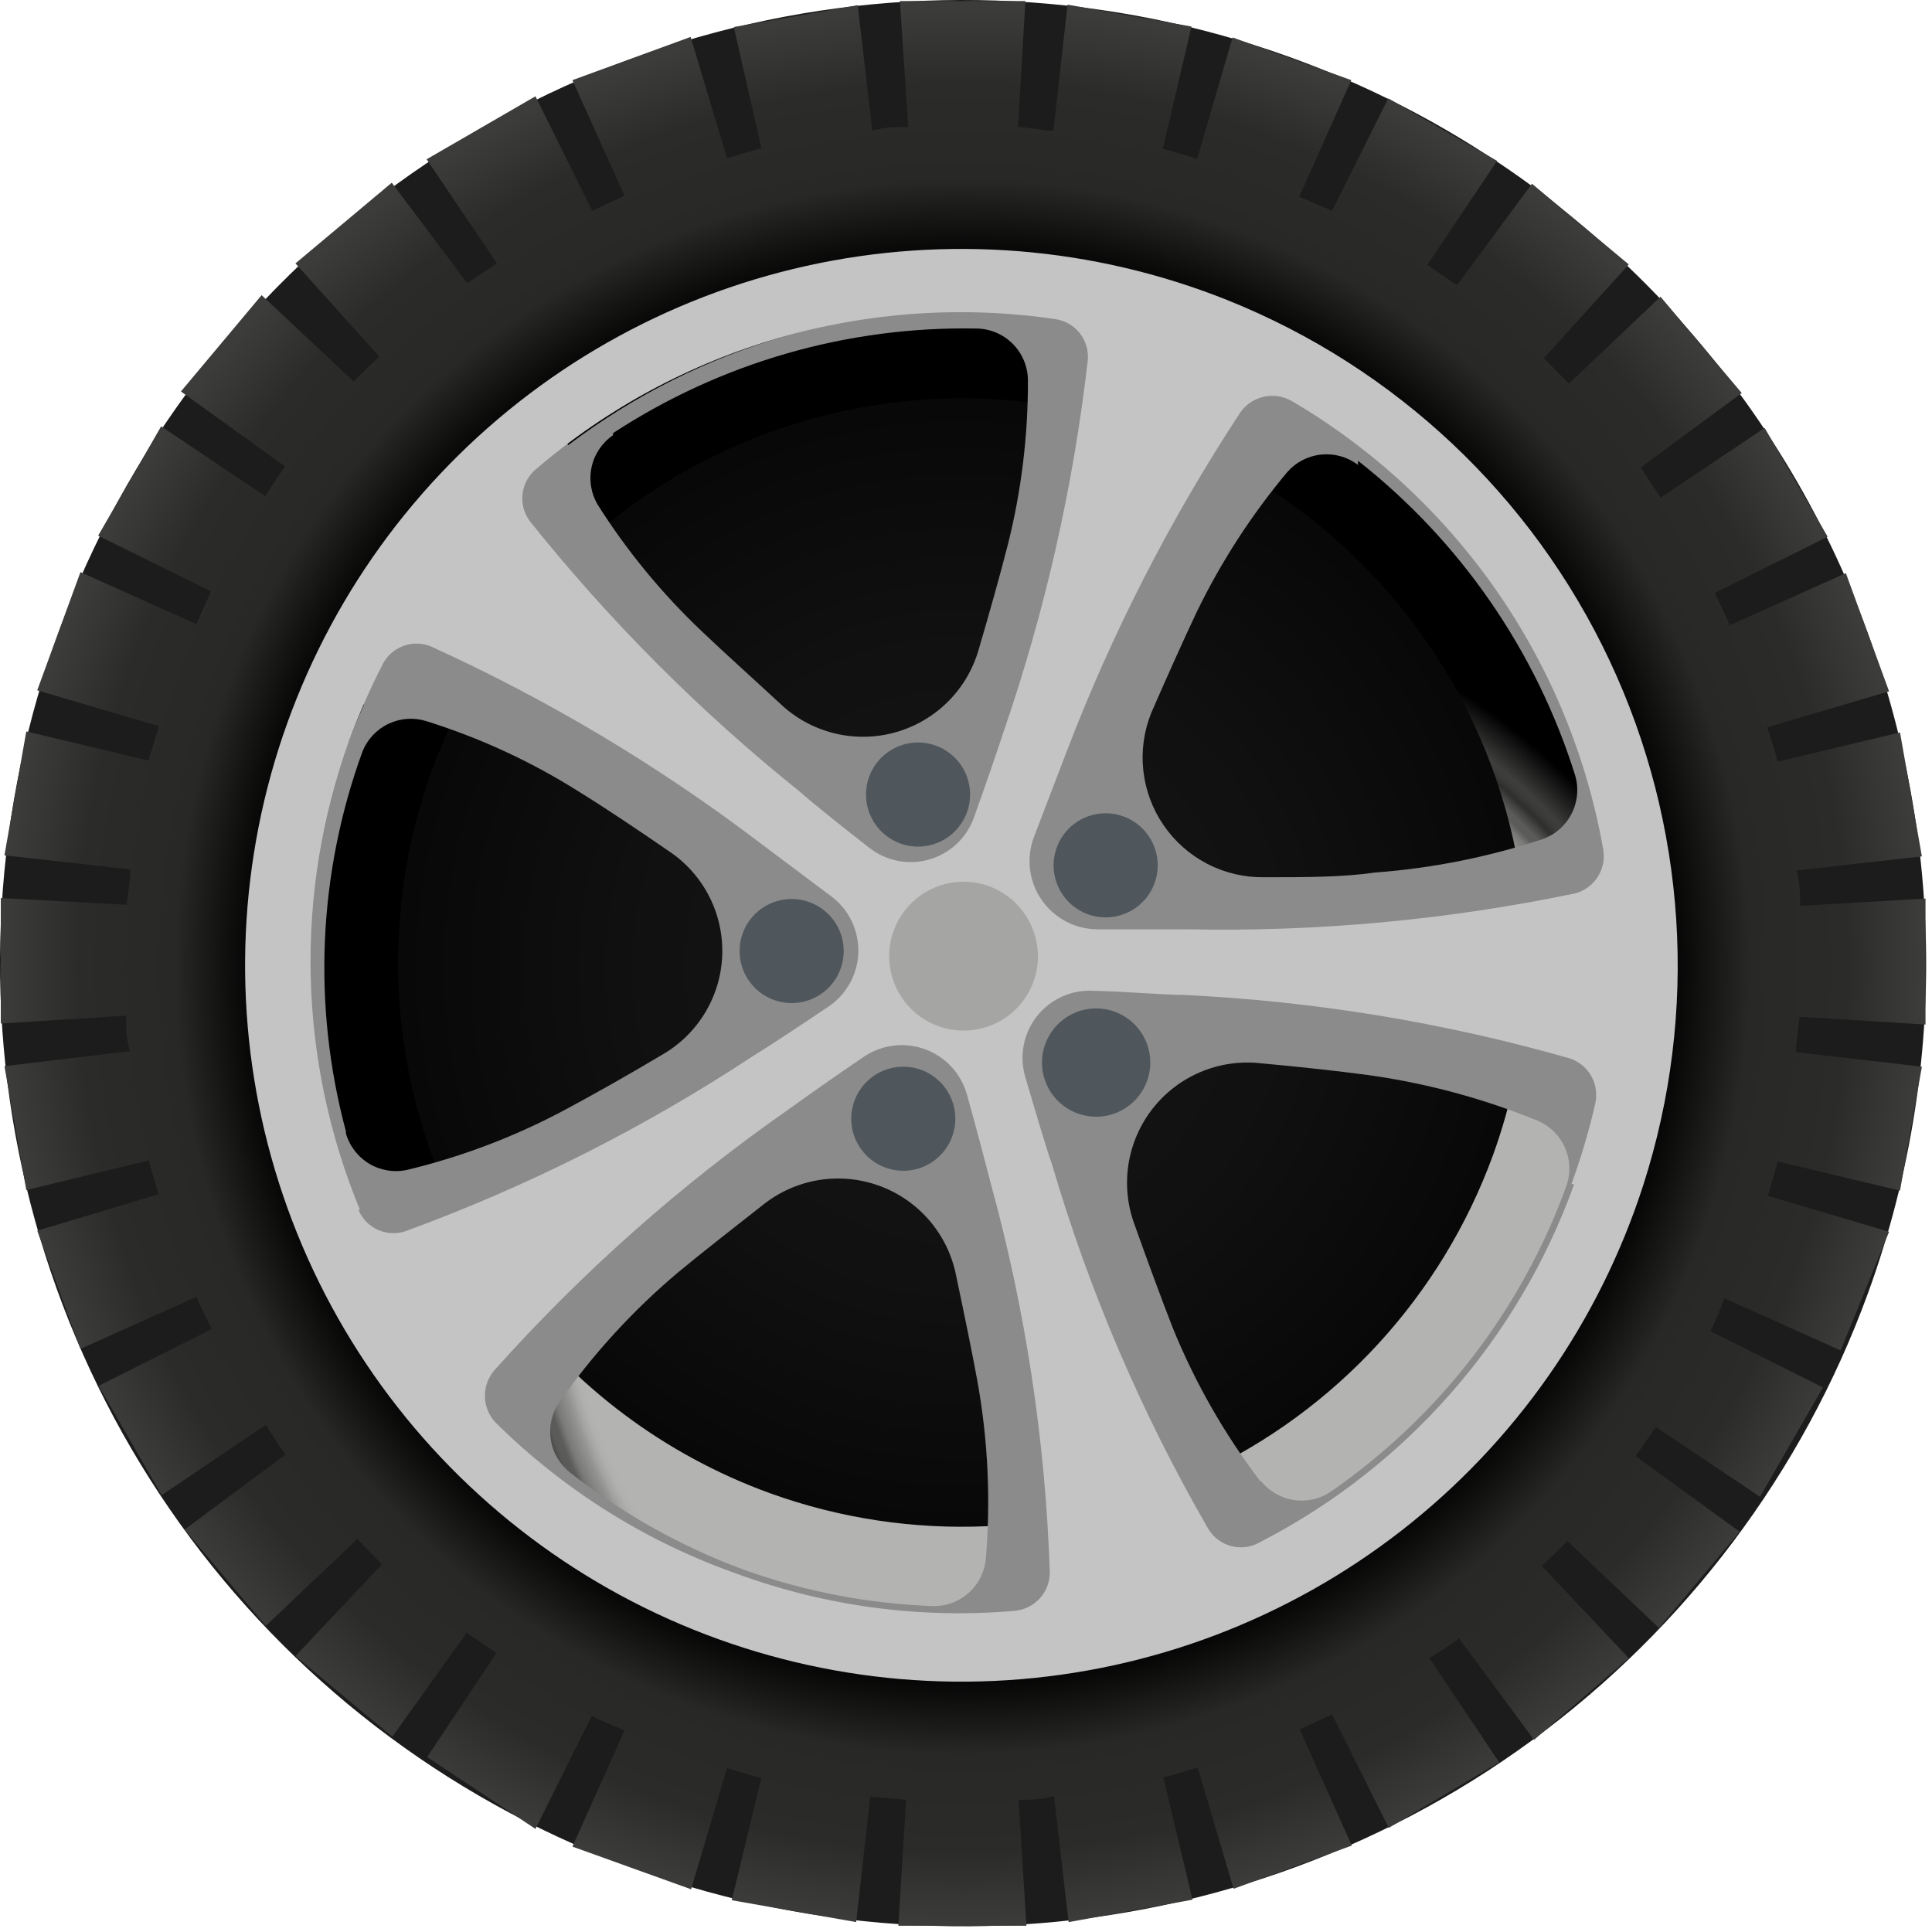
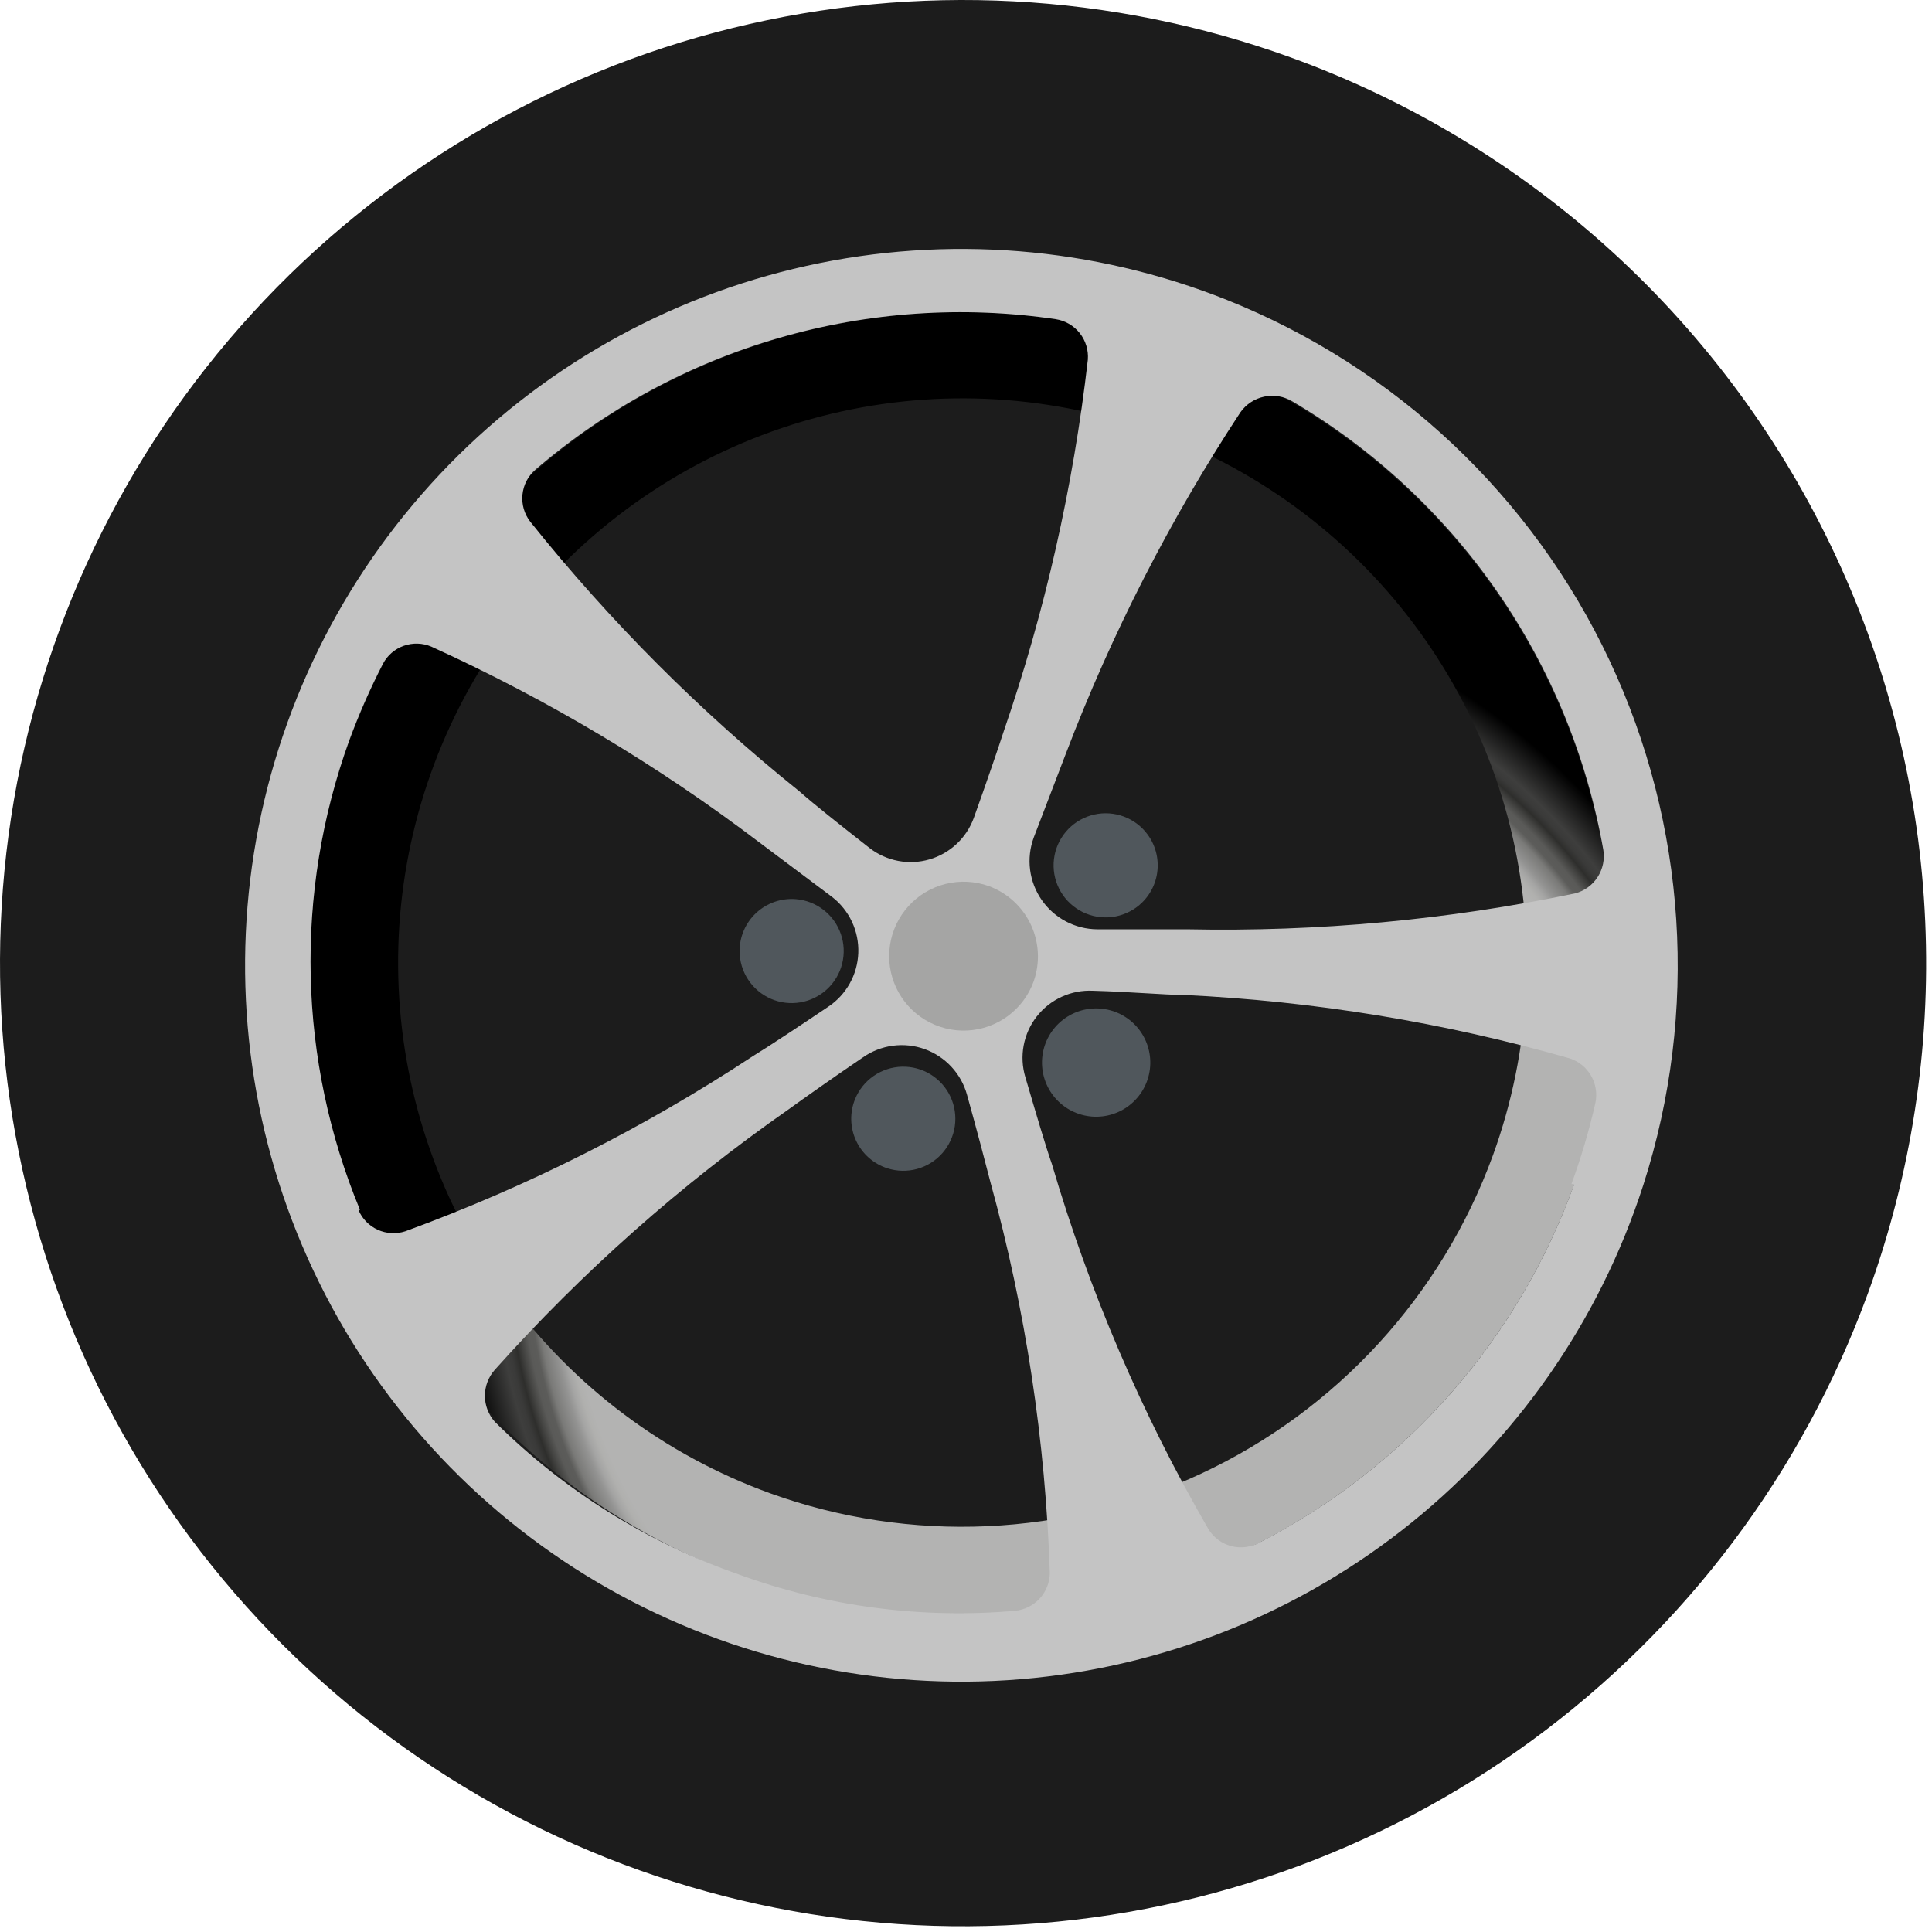
<svg xmlns="http://www.w3.org/2000/svg" width="180" height="180" viewBox="0 0 180 180" fill="none">
  <path d="M120.224 5.339C103.546 -0.687 85.456 -1.635 68.239 2.613C51.021 6.861 35.449 16.115 23.487 29.207C11.526 42.299 3.712 58.642 1.031 76.171C-1.649 93.701 0.925 111.632 8.428 127.7C15.931 143.768 28.026 157.253 43.188 166.452C58.349 175.651 75.895 180.151 93.612 179.384C111.329 178.618 128.422 172.62 142.732 162.146C157.042 151.672 167.929 137.194 174.016 120.538C178.064 109.443 179.884 97.658 179.37 85.859C178.857 74.06 176.02 62.478 171.023 51.777C166.026 41.075 158.967 31.465 150.25 23.497C141.533 15.528 131.33 9.357 120.224 5.339V5.339Z" fill="#1C1C1C" />
-   <path d="M165.621 108.211L177.02 110.927L179.057 99.383L167.319 98.025C167.319 96.909 167.561 95.842 167.658 94.727L179.396 95.454V83.716L167.707 84.395C167.707 83.328 167.707 82.213 167.367 81.097L179.057 79.787L177.02 68.243L165.621 70.959C165.33 69.844 164.991 68.825 164.651 67.758L176.001 64.411L171.975 53.401L161.159 58.251C160.722 57.233 160.237 56.263 159.752 55.244L170.278 50.005L164.408 39.868L154.707 46.367L152.864 43.554L162.274 36.618L154.707 27.645L146.171 35.745L143.842 33.368L151.749 24.637L142.727 17.119L135.742 26.577L132.977 24.686L139.477 14.985L129.339 9.164L124.101 19.641L121.045 18.331L125.896 7.466L114.836 3.489L111.538 14.791C110.471 14.5 109.404 14.112 108.337 13.869L111.004 2.47L99.46 0.433L98.151 12.171C97.084 12.171 95.968 11.88 94.852 11.832L95.531 0.094H83.842L84.618 11.832C83.502 11.832 82.387 11.832 81.271 12.171L79.913 0.482L68.369 2.519L70.939 13.821C69.872 14.063 68.805 14.451 67.738 14.742L64.343 3.44L53.332 7.466L58.183 18.235L55.175 19.641L49.888 8.97L39.751 14.839L46.299 24.54L43.534 26.383L36.501 17.022L27.527 24.54L35.337 33.223C34.512 33.999 33.736 34.726 32.96 35.551L24.375 27.499L16.856 36.472L26.557 43.457C25.927 44.33 25.296 45.3 24.714 46.222L15.013 39.722L9.144 49.908L19.67 55.098C19.185 56.117 18.748 57.136 18.311 58.154L7.495 53.304L3.469 64.314L14.819 67.661C14.48 68.728 14.14 69.795 13.849 70.862L2.45 68.146L0.413 79.69L12.151 81C12.151 82.116 11.909 83.231 11.812 84.298L0.074 83.668V95.357L11.763 94.63C11.763 95.746 11.763 96.813 12.103 97.928L0.413 99.335L2.45 110.879L13.849 108.114C14.14 109.181 14.48 110.2 14.771 111.267L3.469 114.662L7.495 125.673L18.311 120.823C18.748 121.841 19.233 122.86 19.718 123.83L9.193 129.117L15.062 139.303L24.763 132.755C25.345 133.676 25.927 134.646 26.606 135.52L17.196 142.504L24.763 151.478L33.3 143.377L35.579 145.754L27.527 154.291L36.549 161.809L43.486 152.108C44.407 152.787 45.329 153.369 46.25 154L39.799 163.701L49.888 170.395L55.127 159.869C56.097 160.354 57.164 160.791 58.183 161.227L53.332 172.044L64.391 176.021L67.738 164.719C68.805 165.059 69.872 165.399 70.939 165.641L68.175 177.04L79.767 179.077L81.077 167.387L84.424 167.678L83.696 179.417H95.628L94.901 167.678C96.016 167.678 97.132 167.678 98.199 167.339L99.557 179.077L111.102 176.991L108.385 165.593C109.452 165.35 110.519 164.962 111.587 164.671L114.933 175.973L125.944 171.947L121.094 161.13L124.101 159.723L129.388 170.298L139.671 164.186L133.171 154.485C134.093 153.903 135.063 153.321 135.936 152.642L142.921 162.1L151.749 154.485L143.648 145.9C144.424 145.172 145.249 144.396 146.025 143.571L154.562 151.672L162.08 142.698L152.379 135.665L154.271 132.949L163.972 139.448L169.841 129.262L159.364 124.024C159.849 123.054 160.237 121.987 160.674 120.968L171.49 125.819L176.001 114.759L164.699 111.413C164.991 110.345 165.33 109.278 165.621 108.211Z" fill="url(#paint0_radial)" />
  <path d="M146.661 110.35C142.587 121.647 135.252 131.48 125.586 138.606C115.92 145.732 104.357 149.829 92.361 150.38C80.365 150.93 68.475 147.909 58.197 141.698C47.919 135.487 39.715 126.366 34.624 115.49C29.532 104.614 27.783 92.472 29.596 80.601C31.41 68.73 36.705 57.664 44.811 48.804C52.917 39.944 63.47 33.688 75.133 30.829C86.796 27.97 99.046 28.636 110.331 32.742C125.425 38.235 137.726 49.489 144.536 64.037C151.346 78.585 152.11 95.24 146.661 110.35ZM139.094 107.634C142.642 97.859 143.212 87.252 140.732 77.153C138.252 67.054 132.833 57.918 125.161 50.899C117.488 43.88 107.907 39.293 97.628 37.719C87.349 36.146 76.834 37.655 67.413 42.057C57.992 46.459 50.087 53.556 44.699 62.45C39.311 71.344 36.681 81.636 37.143 92.025C37.604 102.413 41.135 112.432 47.29 120.814C53.445 129.195 61.947 135.564 71.721 139.114C84.831 143.848 99.283 143.193 111.911 137.293C124.539 131.392 134.314 120.727 139.094 107.634V107.634Z" fill="url(#paint1_radial)" />
-   <path d="M147.912 111.222C143.07 124.522 133.806 135.756 121.671 143.041V143.041L120.41 143.526L119.827 143.817C111.513 148.485 102.235 151.174 92.713 151.675H92.083L90.822 151.918V151.675C83.252 151.83 75.72 150.58 68.606 147.989C61.233 145.315 54.436 141.266 48.574 136.057V136.541L46.1 133.534V133.243C43.393 130.461 40.942 127.442 38.776 124.221C37.134 121.744 35.675 119.15 34.41 116.46C34.41 116.46 34.41 116.46 34.41 116.46L31.015 110.397H31.936C27.41 97.12 27.547 82.697 32.325 69.508C32.809 68.198 33.343 66.888 33.925 65.627L32.567 65.385L41.346 51.852L52.309 40.017C52.309 40.017 52.309 40.55 52.939 41.472C65.213 32.157 80.517 27.747 95.866 29.103C95.866 28.133 95.866 27.551 95.866 27.551L111.436 31.722L125.988 38.464L124.969 39.386C137.778 48.079 146.877 61.244 150.483 76.298L151.259 75.91L151.598 82.458C151.621 82.554 151.621 82.654 151.598 82.749C152.493 89.701 152.198 96.754 150.725 103.607C150.725 103.607 150.725 103.849 150.725 103.995L150.289 108.021L149.755 107.729C148.785 108.603 148.348 109.912 147.912 111.222ZM126.521 43.315C125.541 42.569 124.314 42.225 123.089 42.351C121.864 42.477 120.732 43.065 119.924 43.994C116.586 47.98 113.752 52.363 111.485 57.042C110.223 59.71 108.768 62.959 107.265 66.403C106.576 68.111 106.321 69.962 106.521 71.792C106.722 73.622 107.372 75.374 108.414 76.891C109.457 78.409 110.858 79.645 112.494 80.49C114.13 81.334 115.949 81.76 117.79 81.731C121.574 81.731 125.115 81.731 128.073 81.294C133.387 80.903 138.632 79.86 143.692 78.19C144.871 77.78 145.847 76.931 146.416 75.82C146.985 74.709 147.104 73.421 146.748 72.224C143.116 60.641 136.065 50.428 126.521 42.927V43.315ZM57.111 40.55C56.092 41.251 55.38 42.313 55.118 43.521C54.857 44.729 55.066 45.991 55.704 47.05C58.436 51.366 61.695 55.325 65.405 58.837C67.539 60.874 70.255 63.299 72.972 65.821C74.385 67.074 76.091 67.95 77.933 68.367C79.775 68.784 81.693 68.728 83.507 68.206C85.322 67.683 86.975 66.71 88.314 65.377C89.652 64.045 90.631 62.395 91.161 60.583C92.228 56.945 93.198 53.501 93.926 50.639C95.164 45.674 95.783 40.574 95.769 35.457C95.769 34.171 95.258 32.937 94.348 32.027C93.439 31.118 92.205 30.607 90.918 30.607C78.926 30.39 67.146 33.787 57.111 40.356V40.55ZM32.227 105.595C32.569 106.784 33.351 107.798 34.415 108.429C35.479 109.06 36.744 109.261 37.951 108.991C43.122 107.746 48.111 105.838 52.794 103.316C55.413 101.909 58.517 100.163 61.767 98.222C63.395 97.272 64.755 95.923 65.721 94.304C66.687 92.684 67.227 90.847 67.29 88.962C67.352 87.078 66.937 85.208 66.081 83.528C65.226 81.848 63.959 80.412 62.398 79.354C59.293 77.22 56.334 75.231 53.812 73.679C49.407 70.912 44.663 68.728 39.697 67.179C38.538 66.824 37.287 66.915 36.192 67.436C35.096 67.957 34.236 68.869 33.78 69.993C29.635 81.355 29.093 93.719 32.227 105.401V105.595ZM86.99 149.638C88.189 149.645 89.348 149.208 90.244 148.411C91.139 147.613 91.708 146.513 91.84 145.321C92.313 139.765 92.052 134.171 91.064 128.684C90.531 125.773 89.803 122.281 89.027 118.595C88.621 116.749 87.754 115.037 86.509 113.616C85.263 112.196 83.678 111.113 81.902 110.469C80.125 109.826 78.215 109.642 76.349 109.934C74.482 110.227 72.72 110.987 71.225 112.143C68.267 114.472 65.453 116.654 63.174 118.546C58.981 122.077 55.263 126.137 52.114 130.624C51.417 131.635 51.129 132.874 51.309 134.089C51.489 135.305 52.124 136.406 53.085 137.172C57.979 141.022 63.445 144.082 69.285 146.242C74.976 148.282 80.948 149.428 86.99 149.638V149.638ZM117.451 137.948C118.209 138.917 119.308 139.561 120.524 139.75C121.74 139.939 122.982 139.659 123.999 138.967C134.118 131.962 141.799 121.975 145.972 110.397V110.397C146.35 109.249 146.287 108.001 145.793 106.898C145.3 105.794 144.412 104.914 143.304 104.431C138.231 102.355 132.919 100.921 127.491 100.163C124.581 99.775 121.04 99.387 117.305 99.047C115.424 98.862 113.527 99.156 111.79 99.902C110.053 100.647 108.532 101.82 107.37 103.311C106.209 104.802 105.443 106.563 105.144 108.429C104.846 110.296 105.025 112.208 105.664 113.987C106.925 117.528 108.138 120.826 109.253 123.688C111.337 128.816 114.093 133.644 117.451 138.045V137.948Z" fill="#8B8B8B" />
  <path d="M153.105 110.398C148.999 123.147 141.152 134.364 130.585 142.593C120.018 150.823 107.219 155.682 93.853 156.54C80.487 157.398 67.172 154.215 55.64 147.405C44.107 140.594 34.89 130.472 29.187 118.353C23.484 106.235 21.559 92.681 23.663 79.453C25.766 66.226 31.8 53.938 40.98 44.186C50.161 34.434 62.063 27.669 75.139 24.772C88.216 21.875 101.861 22.978 114.301 27.94C130.008 34.216 142.749 46.218 149.951 61.523C157.153 76.828 158.281 94.295 153.105 110.398V110.398ZM120.413 37.398C119.626 36.923 118.687 36.765 117.788 36.954C116.888 37.143 116.093 37.666 115.563 38.417C109.013 48.388 103.565 59.041 99.314 70.188L96.306 78.045C95.956 79.002 95.841 80.028 95.971 81.038C96.101 82.048 96.471 83.011 97.051 83.848C97.631 84.685 98.404 85.37 99.304 85.846C100.204 86.322 101.206 86.574 102.224 86.582C105.668 86.582 108.917 86.582 110.664 86.582C122.78 86.827 134.886 85.705 146.751 83.235C147.618 83.006 148.367 82.461 148.852 81.707C149.337 80.953 149.522 80.045 149.371 79.161C147.85 70.52 144.474 62.312 139.475 55.102C134.475 47.892 127.972 41.852 120.413 37.398V37.398ZM49.887 43.752C49.2 44.345 48.767 45.178 48.677 46.081C48.587 46.983 48.846 47.886 49.402 48.603C56.813 57.874 65.222 66.3 74.479 73.728C75.789 74.893 78.359 76.93 81.027 79.016C81.806 79.617 82.716 80.025 83.683 80.209C84.65 80.392 85.646 80.345 86.591 80.07C87.537 79.796 88.404 79.303 89.123 78.631C89.841 77.959 90.391 77.127 90.728 76.202C91.892 72.952 92.959 69.848 93.493 68.199C97.366 56.959 100.001 45.33 101.351 33.518C101.422 32.624 101.151 31.735 100.593 31.033C100.035 30.331 99.231 29.867 98.343 29.735C89.734 28.466 80.952 29.06 72.592 31.479C64.232 33.897 56.489 38.083 49.887 43.752V43.752ZM33.395 112.727C33.741 113.545 34.381 114.204 35.19 114.573C35.999 114.941 36.916 114.992 37.761 114.715C49.139 110.552 59.996 105.083 70.114 98.418C71.617 97.496 74.333 95.701 77.147 93.809C77.981 93.257 78.672 92.513 79.162 91.641C79.652 90.768 79.927 89.792 79.965 88.792C80.003 87.792 79.802 86.797 79.38 85.89C78.957 84.983 78.325 84.189 77.535 83.575L70.744 78.482C61.268 71.286 51.018 65.169 40.186 60.244C39.37 59.898 38.454 59.87 37.619 60.167C36.784 60.463 36.09 61.062 35.675 61.845C34.479 64.171 33.426 66.569 32.522 69.023C27.406 83.21 27.769 98.794 33.541 112.727H33.395ZM68.804 146.68C77.038 149.679 85.83 150.838 94.56 150.075C95.435 149.992 96.25 149.591 96.849 148.947C97.448 148.303 97.79 147.462 97.81 146.583C97.407 134.265 95.551 122.038 92.28 110.156C91.844 108.458 91.019 105.305 90.097 102.007C89.83 101.032 89.332 100.136 88.645 99.394C87.959 98.653 87.104 98.087 86.153 97.744C85.202 97.402 84.183 97.293 83.181 97.427C82.179 97.561 81.224 97.934 80.397 98.514C77.535 100.455 74.867 102.346 73.46 103.365C63.434 110.364 54.254 118.502 46.103 127.617C45.507 128.284 45.177 129.148 45.177 130.043C45.177 130.938 45.507 131.801 46.103 132.468C52.551 138.877 60.36 143.751 68.949 146.728L68.804 146.68ZM146.412 110.301C147.318 107.83 148.063 105.302 148.643 102.734C148.819 101.875 148.674 100.982 148.236 100.223C147.798 99.463 147.098 98.89 146.266 98.612C134.522 95.255 122.428 93.269 110.227 92.694C108.481 92.694 105.377 92.403 101.836 92.306C100.835 92.256 99.836 92.447 98.924 92.863C98.012 93.279 97.214 93.908 96.596 94.697C95.978 95.486 95.558 96.413 95.373 97.398C95.187 98.383 95.241 99.398 95.53 100.358C96.5 103.656 97.422 106.809 98.004 108.458C101.488 120.314 106.373 131.712 112.555 142.412C112.791 142.813 113.103 143.164 113.474 143.445C113.846 143.726 114.269 143.931 114.719 144.048C115.17 144.165 115.639 144.192 116.1 144.128C116.561 144.063 117.005 143.909 117.406 143.673C131.019 136.664 141.47 124.757 146.654 110.35L146.412 110.301Z" fill="#C4C4C4" />
  <path d="M79.666 102.396C80.023 101.523 80.627 100.772 81.403 100.237C82.18 99.701 83.096 99.403 84.039 99.38C84.983 99.357 85.912 99.61 86.714 100.107C87.516 100.605 88.155 101.325 88.554 102.18C88.952 103.035 89.093 103.988 88.958 104.922C88.823 105.856 88.419 106.73 87.795 107.438C87.171 108.145 86.354 108.656 85.445 108.906C84.535 109.156 83.572 109.136 82.674 108.847C82.038 108.643 81.45 108.309 80.949 107.867C80.448 107.425 80.043 106.884 79.761 106.279C79.479 105.673 79.325 105.016 79.308 104.347C79.292 103.679 79.414 103.015 79.666 102.396V102.396Z" fill="#50575C" />
  <path d="M99.02 102.974C97.965 102.151 97.281 100.942 97.117 99.614C96.953 98.286 97.324 96.947 98.147 95.892C98.97 94.838 100.179 94.153 101.507 93.989C102.835 93.825 104.174 94.196 105.229 95.019C105.751 95.427 106.188 95.933 106.515 96.51C106.841 97.087 107.051 97.722 107.132 98.379C107.213 99.037 107.164 99.704 106.987 100.343C106.81 100.981 106.51 101.579 106.102 102.101C105.694 102.623 105.188 103.06 104.611 103.387C104.035 103.713 103.399 103.923 102.742 104.004C102.084 104.085 101.417 104.036 100.779 103.859C100.14 103.683 99.543 103.382 99.02 102.974V102.974Z" fill="url(#paint2_linear)" />
  <path d="M105.568 84.744C104.766 85.241 103.837 85.494 102.893 85.471C101.95 85.448 101.034 85.151 100.257 84.615C99.48 84.079 98.876 83.329 98.52 82.455C98.163 81.581 98.069 80.623 98.249 79.696C98.43 78.77 98.876 77.916 99.534 77.24C100.192 76.564 101.033 76.094 101.954 75.888C102.875 75.682 103.836 75.75 104.719 76.082C105.602 76.415 106.369 76.997 106.926 77.759C107.321 78.298 107.599 78.913 107.745 79.565C107.89 80.217 107.9 80.892 107.772 81.548C107.645 82.204 107.383 82.826 107.004 83.376C106.625 83.926 106.136 84.391 105.568 84.744Z" fill="url(#paint3_linear)" />
-   <path d="M90.24 72.858C90.468 73.775 90.422 74.738 90.11 75.629C89.798 76.521 89.232 77.302 88.483 77.876C87.733 78.451 86.832 78.794 85.889 78.864C84.947 78.933 84.006 78.726 83.18 78.268C82.353 77.81 81.679 77.12 81.24 76.284C80.8 75.448 80.614 74.502 80.704 73.562C80.795 72.622 81.158 71.728 81.749 70.991C82.34 70.254 83.133 69.706 84.031 69.414C84.665 69.208 85.334 69.134 85.997 69.198C86.66 69.262 87.303 69.462 87.885 69.785C88.468 70.108 88.977 70.547 89.382 71.076C89.788 71.605 90.079 72.211 90.24 72.858Z" fill="url(#paint4_linear)" />
  <path d="M74.145 83.771C75.084 83.847 75.981 84.194 76.726 84.771C77.471 85.347 78.032 86.129 78.34 87.019C78.649 87.909 78.691 88.87 78.462 89.784C78.234 90.698 77.744 91.525 77.052 92.165C76.361 92.805 75.498 93.23 74.57 93.388C73.641 93.546 72.686 93.43 71.822 93.054C70.958 92.678 70.222 92.059 69.705 91.272C69.187 90.485 68.909 89.564 68.906 88.622C68.904 87.951 69.041 87.287 69.309 86.671C69.577 86.056 69.969 85.503 70.461 85.047C70.954 84.591 71.535 84.243 72.169 84.023C72.803 83.803 73.476 83.718 74.145 83.771Z" fill="url(#paint5_linear)" />
  <path style="mix-blend-mode:multiply" d="M96.304 91.434C95.838 92.725 95.001 93.849 93.897 94.663C92.793 95.478 91.472 95.947 90.102 96.011C88.732 96.075 87.373 95.731 86.198 95.023C85.023 94.315 84.084 93.275 83.501 92.033C82.917 90.791 82.715 89.404 82.92 88.048C83.124 86.691 83.727 85.426 84.651 84.412C85.575 83.397 86.779 82.68 88.11 82.35C89.442 82.02 90.842 82.093 92.132 82.558C93.854 83.193 95.257 84.48 96.038 86.141C96.819 87.802 96.914 89.704 96.304 91.434V91.434Z" fill="url(#paint6_radial)" />
  <defs>
    <radialGradient id="paint0_radial" cx="0" cy="0" r="1" gradientUnits="userSpaceOnUse" gradientTransform="translate(89.672 90.096) rotate(33.158) scale(89.588)">
      <stop stop-color="#151515" />
      <stop offset="0.33" stop-color="#111111" />
      <stop offset="0.61" stop-color="#070707" />
      <stop offset="0.73" />
      <stop offset="0.82" stop-color="#282826" />
      <stop offset="0.92" stop-color="#2B2B29" />
      <stop offset="0.97" stop-color="#363635" />
      <stop offset="1" stop-color="#3C3C3B" />
    </radialGradient>
    <radialGradient id="paint1_radial" cx="0" cy="0" r="1" gradientUnits="userSpaceOnUse" gradientTransform="translate(103.13 115.689) rotate(19.885) scale(60.655)">
      <stop offset="0.83" stop-color="#B3B3B2" />
      <stop offset="0.84" stop-color="#B0B0AE" />
      <stop offset="0.85" stop-color="#A5A5A4" />
      <stop offset="0.86" stop-color="#939392" />
      <stop offset="0.88" stop-color="#7A7A78" />
      <stop offset="0.89" stop-color="#5C5C5A" />
      <stop offset="0.9" stop-color="#5A5A58" />
      <stop offset="0.91" stop-color="#454543" />
      <stop offset="0.92" stop-color="#2E2E2C" />
      <stop offset="0.93" stop-color="#3A3A39" />
      <stop offset="0.94" stop-color="#3E3E3D" />
      <stop offset="1" />
    </radialGradient>
    <linearGradient id="paint2_linear" x1="-27081.3" y1="-8645.72" x2="-27102.3" y2="-8645.72" gradientUnits="userSpaceOnUse">
      <stop stop-color="#50575C" />
      <stop offset="1" stop-color="#10100F" />
    </linearGradient>
    <linearGradient id="paint3_linear" x1="-26041.3" y1="-8291.04" x2="-26061.5" y2="-8291.04" gradientUnits="userSpaceOnUse">
      <stop stop-color="#50575C" />
      <stop offset="1" stop-color="#10100F" />
    </linearGradient>
    <linearGradient id="paint4_linear" x1="-26095.8" y1="-8297.71" x2="-26116" y2="-8297.71" gradientUnits="userSpaceOnUse">
      <stop stop-color="#50575C" />
      <stop offset="1" stop-color="#10100F" />
    </linearGradient>
    <linearGradient id="paint5_linear" x1="-26119" y1="-8318.1" x2="-26139.1" y2="-8318.1" gradientUnits="userSpaceOnUse">
      <stop stop-color="#50575C" />
      <stop offset="1" stop-color="#10100F" />
    </linearGradient>
    <radialGradient id="paint6_radial" cx="0" cy="0" r="1" gradientUnits="userSpaceOnUse" gradientTransform="translate(103.256 115.172) rotate(19.885) scale(6.933)">
      <stop stop-color="#B3B3B2" />
      <stop offset="0.84" stop-color="#828282" />
      <stop offset="0.89" stop-color="#A7A7A7" />
      <stop offset="0.93" stop-color="#C0C0C0" />
      <stop offset="0.96" stop-color="#B9B9B8" />
      <stop offset="1" stop-color="#A5A5A4" />
    </radialGradient>
  </defs>
</svg>